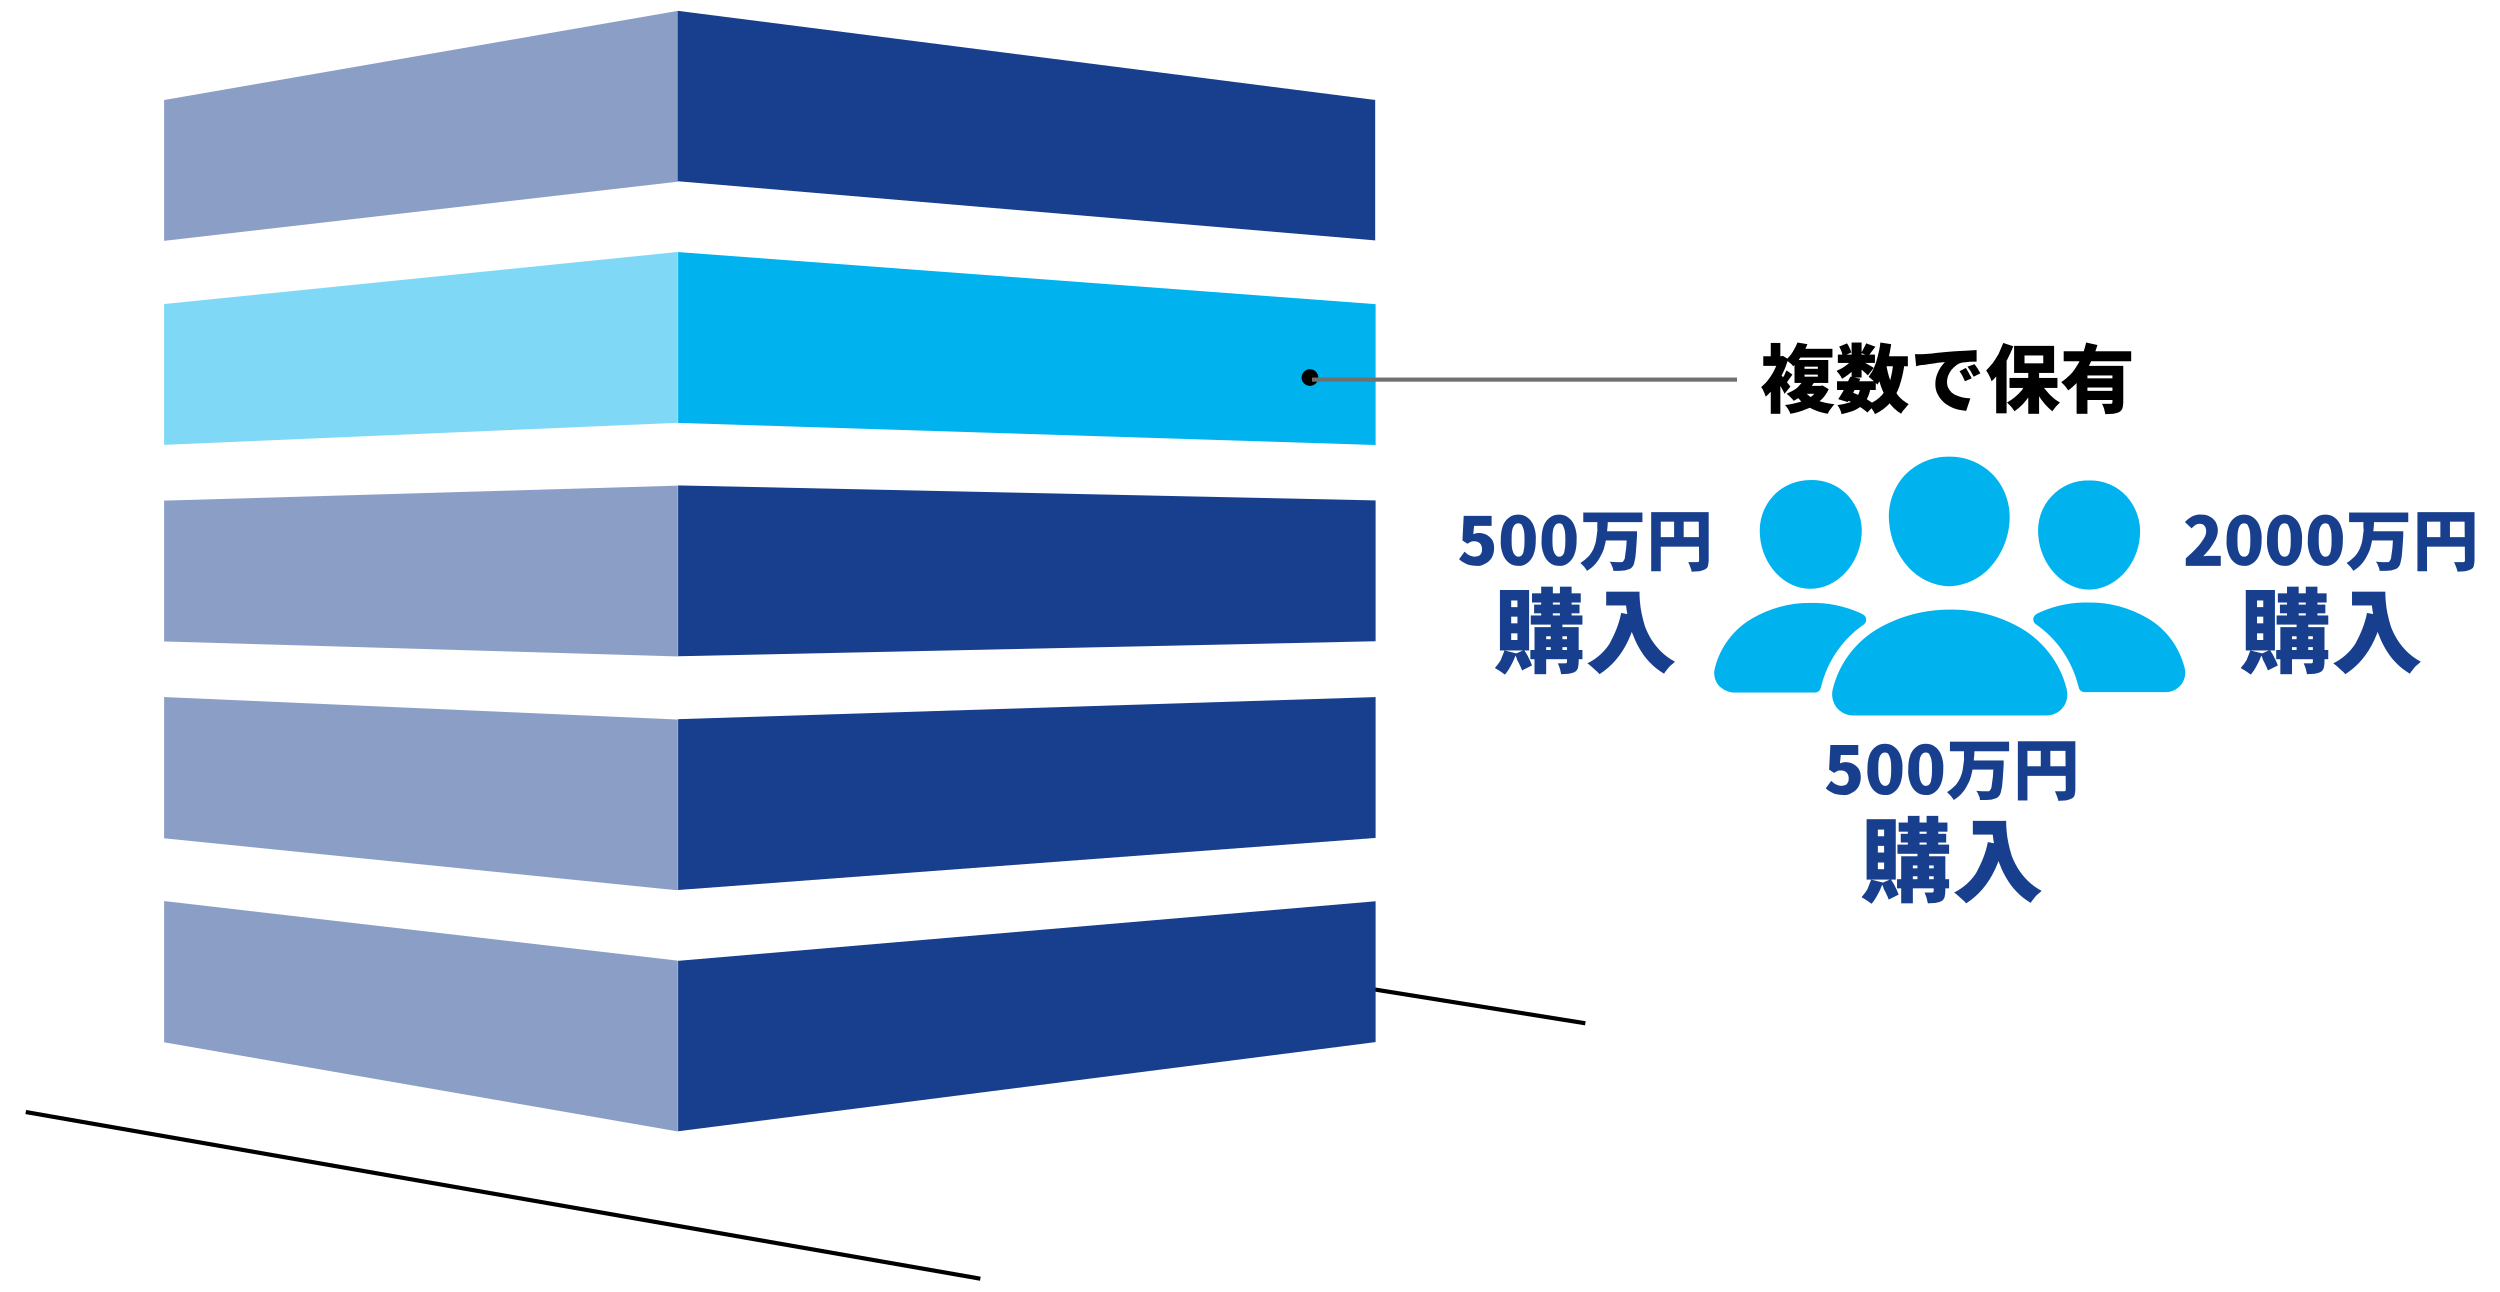
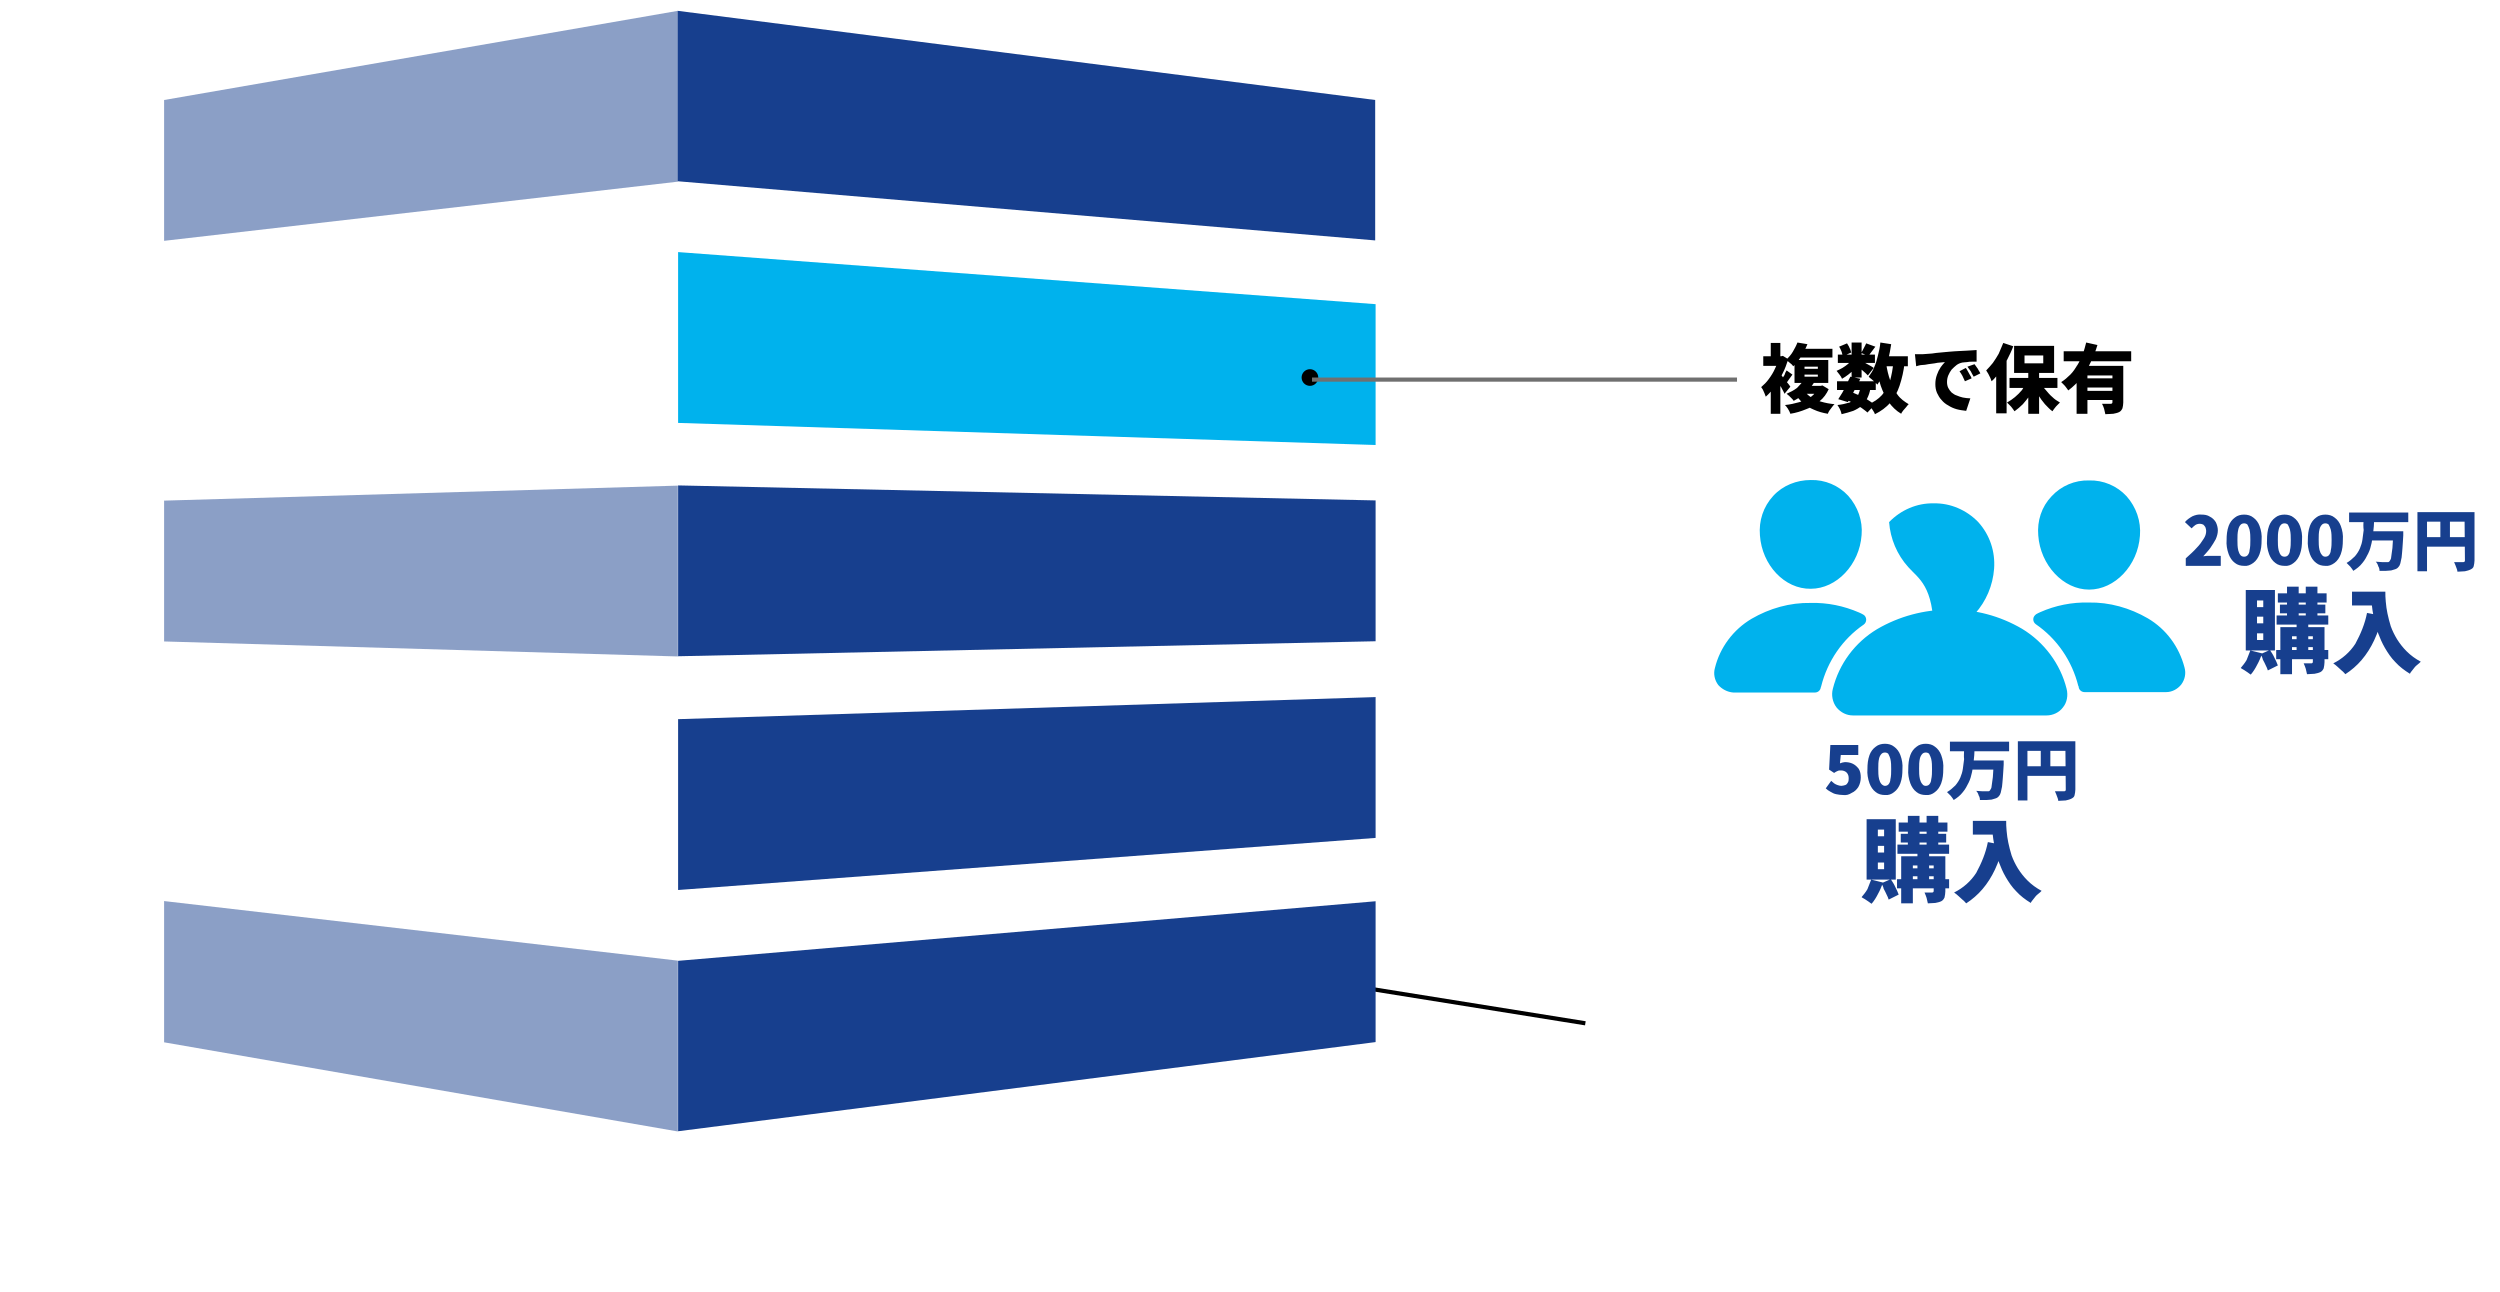
<svg xmlns="http://www.w3.org/2000/svg" xmlns:xlink="http://www.w3.org/1999/xlink" version="1.1" id="レイヤー_1" x="0px" y="0px" viewBox="0 0 600 310" style="enable-background:new 0 0 600 310;" xml:space="preserve">
  <style type="text/css">
	.st0{fill:none;stroke:#000000;stroke-miterlimit:10;}
	.st1{fill:#173F8E;}
	.st2{fill:#00B2ED;}
	.st3{opacity:0.5;}
	.st4{clip-path:url(#SVGID_00000041290314616013817070000008500662907676286378_);}
	.st5{clip-path:url(#SVGID_00000088821745970703544520000001220577849790612625_);}
	.st6{clip-path:url(#SVGID_00000020385726711021744240000011876505824018991490_);}
	.st7{clip-path:url(#SVGID_00000089568560629308914040000001124422919465048505_);}
	.st8{clip-path:url(#SVGID_00000104673983989919101620000002408634726059783046_);}
	.st9{fill:none;stroke:#707070;}
</style>
  <g id="グループ_13375" transform="translate(-4088.716 910.505)">
    <g id="グループ_13076" transform="translate(3340 -4740.814)">
-       <line id="線_561" class="st0" x1="754.9" y1="4097.2" x2="984" y2="4137.2" />
      <line id="線_562" class="st0" x1="1021.3" y1="4058.6" x2="1129.2" y2="4075.9" />
      <g id="グループ_13075" transform="translate(0.06 -29.691)">
        <path id="パス_7720" class="st1" d="M1078.8,4110.1l-167.4,21.4v-40.9l167.4-14.3V4110.1z" />
        <path id="パス_7721" class="st1" d="M1078.8,4027.3v33.8l-167.4,12.5v-41L1078.8,4027.3z" />
        <path id="パス_7722" class="st1" d="M1078.8,3980.1v33.8l-167.4,3.6v-41L1078.8,3980.1z" />
        <path id="パス_7723" class="st2" d="M1078.8,3933v33.8l-167.4-5.3v-41L1078.8,3933z" />
        <path id="パス_7724" class="st1" d="M911.3,3862.6v40.9l167.4,14.2V3884L911.3,3862.6z" />
        <g id="グループ_13056" transform="translate(100 3860)">
          <g id="グループ_13042" transform="translate(681.94 213.656)" class="st3">
            <g id="グループ_13041">
              <g>
                <defs>
                  <rect id="SVGID_1_" x="6.1" y="2.6" width="123.3" height="55.2" />
                </defs>
                <clipPath id="SVGID_00000004519088981031392440000011675390474684490394_">
                  <use xlink:href="#SVGID_1_" style="overflow:visible;" />
                </clipPath>
                <g id="グループ_13040" style="clip-path:url(#SVGID_00000004519088981031392440000011675390474684490394_);">
                  <path id="パス_7725" class="st1" d="M6.1,36.5l123.3,21.4V16.9L6.1,2.6V36.5z" />
                </g>
              </g>
            </g>
          </g>
          <g id="グループ_13045" transform="translate(681.94 164.693)" class="st3">
            <g id="グループ_13044">
              <g>
                <defs>
-                   <rect id="SVGID_00000027580045568832424630000012541063433072212123_" x="6.1" y="2.6" width="123.3" height="46.3" />
-                 </defs>
+                   </defs>
                <clipPath id="SVGID_00000078013608254212835910000003094799029654969242_">
                  <use xlink:href="#SVGID_00000027580045568832424630000012541063433072212123_" style="overflow:visible;" />
                </clipPath>
                <g id="グループ_13043" style="clip-path:url(#SVGID_00000078013608254212835910000003094799029654969242_);">
                  <path id="パス_7726" class="st1" d="M6.1,2.6L129.4,8v41L6.1,36.5V2.6z" />
                </g>
              </g>
            </g>
          </g>
          <g id="グループ_13048" transform="translate(681.94 113.95)" class="st3">
            <g id="グループ_13047">
              <g>
                <defs>
                  <rect id="SVGID_00000100365403028558635470000016329442166573205688_" x="6.1" y="2.6" width="123.3" height="41" />
                </defs>
                <clipPath id="SVGID_00000050651717392743610140000011047028748197183120_">
                  <use xlink:href="#SVGID_00000100365403028558635470000016329442166573205688_" style="overflow:visible;" />
                </clipPath>
                <g id="グループ_13046" style="clip-path:url(#SVGID_00000050651717392743610140000011047028748197183120_);">
                  <path id="パス_7727" class="st1" d="M6.1,6.2l123.3-3.6v41L6.1,40V6.2z" />
                </g>
              </g>
            </g>
          </g>
          <g id="グループ_13051" transform="translate(681.94 57.865)" class="st3">
            <g id="グループ_13050">
              <g>
                <defs>
-                   <rect id="SVGID_00000052063440736986585300000009575921122798610612_" x="6.1" y="2.6" width="123.3" height="46.3" />
-                 </defs>
+                   </defs>
                <clipPath id="SVGID_00000047779722616046983640000013885496492796804284_">
                  <use xlink:href="#SVGID_00000052063440736986585300000009575921122798610612_" style="overflow:visible;" />
                </clipPath>
                <g id="グループ_13049" style="clip-path:url(#SVGID_00000047779722616046983640000013885496492796804284_);">
                  <path id="パス_7728" class="st2" d="M6.1,15.1L129.4,2.6v41L6.1,48.9V15.1z" />
                </g>
              </g>
            </g>
          </g>
          <g id="グループ_13054" transform="translate(681.94)" class="st3">
            <g id="グループ_13053">
              <g>
                <defs>
                  <rect id="SVGID_00000152979593849405136870000005630523448635851198_" x="6.1" y="2.6" width="123.3" height="55.2" />
                </defs>
                <clipPath id="SVGID_00000016061652470039649120000016818391340424575673_">
                  <use xlink:href="#SVGID_00000152979593849405136870000005630523448635851198_" style="overflow:visible;" />
                </clipPath>
                <g id="グループ_13052" style="clip-path:url(#SVGID_00000016061652470039649120000016818391340424575673_);">
                  <path id="パス_7729" class="st1" d="M6.1,24L129.4,2.6v41L6.1,57.8V24z" />
                </g>
              </g>
            </g>
          </g>
        </g>
      </g>
    </g>
-     <path id="パス_8218" class="st1" d="M4443.1-774.7c-0.6,0-1.2-0.1-1.7-0.2c-0.5-0.1-0.9-0.3-1.4-0.6c-0.4-0.2-0.8-0.5-1.1-0.8   l1.3-1.8c0.2,0.2,0.5,0.4,0.7,0.6c0.3,0.2,0.5,0.3,0.8,0.4c0.3,0.1,0.6,0.2,0.9,0.2c0.3,0,0.7-0.1,1-0.2c0.3-0.1,0.5-0.4,0.6-0.6   c0.2-0.3,0.2-0.7,0.2-1c0-0.5-0.1-1-0.5-1.4c-0.3-0.3-0.8-0.5-1.3-0.5c-0.3,0-0.6,0-0.8,0.1c-0.3,0.1-0.6,0.3-0.9,0.5l-1.2-0.8   l0.3-5.9h6.7v2.4h-4.2l-0.2,2c0.2-0.1,0.4-0.1,0.6-0.2c0.2,0,0.4-0.1,0.6-0.1c0.6,0,1.3,0.1,1.9,0.4c0.6,0.3,1,0.7,1.4,1.2   c0.4,0.6,0.5,1.4,0.5,2.1c0,0.8-0.2,1.6-0.6,2.3c-0.4,0.6-0.9,1.1-1.6,1.4C4444.5-774.8,4443.8-774.6,4443.1-774.7z M4453.1-774.7   c-0.8,0-1.6-0.2-2.2-0.7c-0.7-0.5-1.2-1.3-1.5-2.1c-0.4-1.1-0.6-2.3-0.5-3.4c0-1.2,0.1-2.3,0.5-3.4c0.3-0.8,0.8-1.5,1.5-2   c0.6-0.5,1.4-0.7,2.2-0.7c0.8,0,1.6,0.2,2.2,0.7c0.7,0.5,1.2,1.2,1.5,2c0.4,1.1,0.6,2.2,0.5,3.4c0,1.2-0.1,2.3-0.5,3.4   c-0.3,0.8-0.8,1.6-1.5,2.1C4454.7-774.9,4453.9-774.6,4453.1-774.7z M4453.1-776.9c0.3,0,0.6-0.1,0.8-0.3c0.3-0.3,0.5-0.8,0.5-1.2   c0.2-0.8,0.2-1.7,0.2-2.5c0-0.8,0-1.7-0.2-2.5c-0.1-0.4-0.3-0.8-0.5-1.2c-0.2-0.2-0.5-0.3-0.8-0.3c-0.3,0-0.6,0.1-0.8,0.3   c-0.3,0.3-0.5,0.7-0.6,1.1c-0.2,0.8-0.2,1.6-0.2,2.5c0,0.8,0,1.7,0.2,2.5c0.1,0.4,0.3,0.9,0.6,1.2   C4452.6-777,4452.9-776.9,4453.1-776.9z M4462.9-774.7c-0.8,0-1.6-0.2-2.2-0.7c-0.7-0.5-1.2-1.3-1.5-2.1c-0.4-1.1-0.6-2.3-0.5-3.4   c0-1.2,0.1-2.3,0.5-3.4c0.3-0.8,0.8-1.5,1.5-2c0.6-0.5,1.4-0.7,2.2-0.7c0.8,0,1.6,0.2,2.2,0.7c0.7,0.5,1.2,1.2,1.5,2   c0.4,1.1,0.6,2.2,0.5,3.4c0,1.2-0.1,2.3-0.5,3.4c-0.3,0.8-0.8,1.6-1.5,2.1C4464.5-774.9,4463.7-774.6,4462.9-774.7z M4462.9-776.9   c0.3,0,0.6-0.1,0.8-0.3c0.3-0.3,0.5-0.8,0.5-1.2c0.2-0.8,0.2-1.7,0.2-2.5c0-0.8,0-1.7-0.2-2.5c-0.1-0.4-0.3-0.8-0.5-1.2   c-0.2-0.2-0.5-0.3-0.8-0.3c-0.3,0-0.6,0.1-0.8,0.3c-0.3,0.3-0.5,0.7-0.6,1.1c-0.2,0.8-0.2,1.6-0.2,2.5c0,0.8,0,1.7,0.2,2.5   c0.1,0.4,0.3,0.9,0.6,1.2C4462.3-777,4462.6-776.9,4462.9-776.9z M4468.7-787.5h14.2v2.3h-14.2V-787.5z M4473.8-783h6.2v2.2h-6.2   V-783z M4479.2-783h2.4l0,0.2c0,0.1,0,0.3,0,0.4c0,0.2,0,0.3,0,0.4c-0.1,1.2-0.1,2.2-0.2,3.1c-0.1,0.9-0.1,1.6-0.2,2.2   c-0.1,0.5-0.2,1-0.3,1.4c-0.1,0.3-0.2,0.6-0.4,0.8c-0.2,0.3-0.5,0.5-0.8,0.6c-0.3,0.1-0.7,0.2-1,0.3c-0.4,0-0.8,0.1-1.3,0.1   c-0.5,0-1,0-1.5,0c0-0.4-0.1-0.8-0.3-1.1c-0.1-0.4-0.3-0.8-0.6-1.1c0.5,0,1,0.1,1.5,0.1c0.5,0,0.9,0,1.1,0c0.1,0,0.3,0,0.4,0   c0.1,0,0.2-0.1,0.3-0.2c0.2-0.3,0.4-0.6,0.4-1c0.1-0.7,0.2-1.4,0.3-2.2c0.1-0.9,0.1-2.1,0.2-3.5V-783z M4472.1-785.6h2.5   c0,0.9-0.1,1.8-0.2,2.7c-0.1,0.9-0.2,1.8-0.4,2.7c-0.2,0.9-0.4,1.7-0.8,2.5c-0.4,0.8-0.8,1.6-1.4,2.3c-0.6,0.8-1.4,1.4-2.2,1.9   c-0.2-0.4-0.5-0.7-0.7-1c-0.3-0.3-0.6-0.6-0.9-0.9c0.7-0.4,1.4-1,2-1.6c0.5-0.6,0.9-1.2,1.2-1.9c0.3-0.7,0.5-1.4,0.6-2.1   c0.1-0.8,0.2-1.5,0.3-2.3C4472-784,4472.1-784.8,4472.1-785.6z M4484.9-787.6h12.6v2.3h-10.2v11.9h-2.3V-787.6z M4496.4-787.6h2.4   v11.6c0,0.5-0.1,0.9-0.2,1.4c-0.1,0.4-0.4,0.6-0.8,0.8c-0.4,0.2-0.9,0.3-1.3,0.4c-0.5,0-1.1,0.1-1.8,0.1c0-0.3-0.1-0.5-0.2-0.8   c-0.1-0.3-0.2-0.6-0.3-0.8c-0.1-0.2-0.2-0.5-0.3-0.7c0.3,0,0.6,0,0.9,0c0.3,0,0.6,0,0.8,0h0.5c0.1,0,0.2,0,0.3-0.1   c0.1-0.1,0.1-0.2,0.1-0.3L4496.4-787.6z M4486.2-781.6h11.3v2.3h-11.3V-781.6z M4490.5-786.3h2.3v5.8h-2.3V-786.3z M4456.4-768.1   h11.7v2.2h-11.7V-768.1z M4456.1-762.8h12.4v2.2h-12.4V-762.8z M4456-754.5h12.5v2.2H4456V-754.5z M4456.9-765.4h10.9v2.1h-10.9   V-765.4z M4458.6-769.7h2.8v7.9h-2.8V-769.7z M4463.1-769.7h2.8v7.9h-2.8V-769.7z M4460.9-761.7h2.8v7.8h-2.8V-761.7z M4464.7-760   h2.9v8.4c0,0.5-0.1,1-0.2,1.5c-0.2,0.4-0.4,0.7-0.8,0.9c-0.4,0.2-0.9,0.3-1.4,0.4c-0.5,0-1.1,0.1-1.8,0.1c-0.1-0.4-0.2-0.9-0.3-1.3   c-0.1-0.4-0.3-0.8-0.5-1.3c0.3,0,0.7,0,1.1,0s0.6,0,0.7,0c0.1,0,0.2,0,0.3-0.1c0.1-0.1,0.1-0.2,0.1-0.3V-760z M4457-760h8.9v2.2   h-6.1v9.1h-2.8V-760z M4458.4-757.1h7.5v1.9h-7.5V-757.1z M4449.8-754.4l2.8,0.7c-0.3,1-0.7,1.9-1.2,2.8c-0.4,0.8-0.9,1.6-1.5,2.3   c-0.2-0.1-0.4-0.3-0.7-0.5c-0.3-0.2-0.6-0.4-0.9-0.6c-0.3-0.2-0.6-0.3-0.8-0.5c0.5-0.6,1-1.2,1.4-1.9   C4449.2-752.9,4449.5-753.6,4449.8-754.4z M4452.2-753.5l2.3-1c0.4,0.6,0.8,1.2,1.1,1.9c0.3,0.6,0.6,1.2,0.8,1.8l-2.4,1.2   c-0.1-0.4-0.3-0.8-0.5-1.2c-0.2-0.4-0.4-0.9-0.7-1.4C4452.7-752.7,4452.5-753.1,4452.2-753.5L4452.2-753.5z M4451.4-762.5v1.6h1.5   v-1.6H4451.4z M4451.4-758.5v1.6h1.5v-1.6H4451.4z M4451.4-766.4v1.6h1.5v-1.6H4451.4z M4448.7-768.9h7v14.5h-7L4448.7-768.9z    M4474.2-768.5h6.2v3.3h-6.2V-768.5z M4478.9-768.5h3.3c0,0.7,0,1.5,0.1,2.4c0.1,1,0.2,1.9,0.4,2.8c0.2,1,0.5,2.1,0.8,3.1   c0.4,1.1,0.9,2.1,1.5,3.1c0.7,1.1,1.4,2,2.3,2.9c1,1,2.1,1.8,3.4,2.5c-0.2,0.2-0.5,0.5-0.9,0.8s-0.7,0.7-1,1.1   c-0.3,0.4-0.6,0.7-0.7,1c-1.3-0.8-2.5-1.7-3.5-2.8c-1-1-1.8-2.2-2.5-3.4c-0.7-1.2-1.2-2.4-1.7-3.7c-0.4-1.2-0.7-2.4-1-3.7   c-0.2-1.1-0.4-2.2-0.5-3.4C4478.9-766.8,4478.9-767.7,4478.9-768.5z M4477.8-763.4l3.7,0.7c-0.5,2-1.1,4-2,5.9   c-0.8,1.7-1.8,3.3-3,4.7c-1.1,1.3-2.5,2.5-3.9,3.4c-0.3-0.3-0.5-0.6-0.8-0.8c-0.4-0.3-0.7-0.7-1.1-1c-0.3-0.3-0.6-0.5-1-0.8   c2.2-1.1,4-2.7,5.3-4.7C4476.3-758.4,4477.3-760.8,4477.8-763.4z" />
    <path id="パス_8220" class="st1" d="M4613.3-774.9v-1.6c1-0.9,1.9-1.7,2.6-2.5c0.7-0.7,1.2-1.4,1.7-2.2c0.4-0.6,0.6-1.2,0.6-1.9   c0-0.3-0.1-0.6-0.2-0.9c-0.1-0.2-0.3-0.4-0.5-0.6c-0.3-0.1-0.5-0.2-0.8-0.2c-0.4,0-0.8,0.1-1.1,0.3c-0.3,0.2-0.6,0.5-0.9,0.8   l-1.6-1.5c0.5-0.6,1.1-1,1.8-1.4c0.7-0.3,1.4-0.5,2.2-0.4c0.7,0,1.4,0.1,2,0.5c0.6,0.3,1,0.7,1.4,1.3c0.3,0.6,0.5,1.3,0.5,2   c0,0.7-0.2,1.4-0.5,2.1c-0.4,0.7-0.8,1.4-1.3,2.1c-0.5,0.7-1.1,1.3-1.7,2c0.3,0,0.6-0.1,1-0.1c0.4,0,0.7,0,1,0h2.2v2.4H4613.3z    M4627.3-774.7c-0.8,0-1.6-0.2-2.2-0.7c-0.7-0.5-1.2-1.3-1.5-2.1c-0.4-1.1-0.6-2.3-0.5-3.4c0-1.2,0.1-2.3,0.5-3.4   c0.3-0.8,0.8-1.5,1.5-2c0.6-0.5,1.4-0.7,2.2-0.7c0.8,0,1.6,0.2,2.2,0.7c0.7,0.5,1.2,1.2,1.5,2c0.4,1.1,0.6,2.2,0.5,3.4   c0,1.2-0.1,2.3-0.5,3.4c-0.3,0.8-0.8,1.6-1.5,2.1C4628.8-774.9,4628.1-774.6,4627.3-774.7z M4627.3-776.9c0.3,0,0.6-0.1,0.8-0.3   c0.3-0.3,0.5-0.8,0.5-1.2c0.2-0.8,0.2-1.7,0.2-2.5c0-0.8,0-1.7-0.2-2.5c-0.1-0.4-0.3-0.8-0.5-1.2c-0.2-0.2-0.5-0.3-0.8-0.3   c-0.3,0-0.6,0.1-0.8,0.3c-0.3,0.3-0.5,0.7-0.6,1.2c-0.2,0.8-0.2,1.6-0.2,2.5c0,0.8,0,1.7,0.2,2.5c0.1,0.4,0.3,0.9,0.6,1.2   C4626.7-777,4627-776.9,4627.3-776.9z M4637-774.7c-0.8,0-1.6-0.2-2.2-0.7c-0.7-0.5-1.2-1.3-1.5-2.1c-0.4-1.1-0.6-2.3-0.5-3.4   c0-1.2,0.1-2.3,0.5-3.4c0.3-0.8,0.8-1.5,1.5-2c0.6-0.5,1.4-0.7,2.2-0.7c0.8,0,1.6,0.2,2.2,0.7c0.7,0.5,1.2,1.2,1.5,2   c0.4,1.1,0.6,2.2,0.5,3.4c0,1.2-0.1,2.3-0.5,3.4c-0.3,0.8-0.8,1.6-1.5,2.1C4638.6-774.9,4637.8-774.6,4637-774.7z M4637-776.9   c0.3,0,0.6-0.1,0.8-0.3c0.3-0.3,0.5-0.8,0.5-1.2c0.2-0.8,0.2-1.7,0.2-2.5c0-0.8,0-1.7-0.2-2.5c-0.1-0.4-0.3-0.8-0.5-1.2   c-0.2-0.2-0.5-0.3-0.8-0.3c-0.3,0-0.6,0.1-0.8,0.3c-0.3,0.3-0.5,0.7-0.6,1.2c-0.2,0.8-0.2,1.6-0.2,2.5c0,0.8,0,1.7,0.2,2.5   c0.1,0.4,0.3,0.9,0.6,1.2C4636.4-777,4636.7-776.9,4637-776.9z M4646.8-774.7c-0.8,0-1.6-0.2-2.2-0.7c-0.7-0.5-1.2-1.3-1.5-2.1   c-0.4-1.1-0.6-2.3-0.5-3.4c0-1.2,0.1-2.3,0.5-3.4c0.3-0.8,0.8-1.5,1.5-2c0.6-0.5,1.4-0.7,2.2-0.7c0.8,0,1.6,0.2,2.2,0.7   c0.7,0.5,1.2,1.2,1.5,2c0.4,1.1,0.6,2.2,0.5,3.4c0,1.2-0.1,2.3-0.5,3.4c-0.3,0.8-0.8,1.6-1.5,2.1   C4648.3-774.9,4647.6-774.6,4646.8-774.7z M4646.8-776.9c0.3,0,0.6-0.1,0.8-0.3c0.3-0.3,0.5-0.8,0.5-1.2c0.2-0.8,0.2-1.7,0.2-2.5   c0-0.8,0-1.7-0.2-2.5c-0.1-0.4-0.3-0.8-0.5-1.2c-0.2-0.2-0.5-0.3-0.8-0.3c-0.3,0-0.6,0.1-0.8,0.3c-0.3,0.3-0.5,0.7-0.6,1.1   c-0.2,0.8-0.2,1.6-0.2,2.5c0,0.8,0,1.7,0.2,2.5c0.1,0.4,0.3,0.9,0.6,1.2C4646.2-777,4646.5-776.9,4646.8-776.9z M4652.5-787.5h14.2   v2.3h-14.2V-787.5z M4657.7-783h6.2v2.2h-6.2V-783z M4663.1-783h2.4l0,0.2c0,0.1,0,0.3,0,0.4c0,0.2,0,0.3,0,0.4   c-0.1,1.2-0.1,2.2-0.2,3.1c-0.1,0.9-0.1,1.6-0.2,2.2c-0.1,0.5-0.2,1-0.3,1.4c-0.1,0.3-0.2,0.6-0.4,0.8c-0.2,0.3-0.5,0.5-0.8,0.6   c-0.3,0.1-0.7,0.2-1,0.3c-0.4,0-0.8,0.1-1.3,0.1c-0.5,0-1,0-1.5,0c0-0.4-0.1-0.8-0.3-1.1c-0.1-0.4-0.3-0.8-0.6-1.1   c0.5,0,1,0.1,1.5,0.1c0.5,0,0.9,0,1.1,0c0.1,0,0.3,0,0.4,0c0.1,0,0.2-0.1,0.3-0.2c0.2-0.3,0.4-0.6,0.4-1c0.1-0.7,0.2-1.4,0.3-2.2   c0.1-0.9,0.1-2.1,0.2-3.5L4663.1-783z M4656-785.6h2.5c0,0.9-0.1,1.8-0.2,2.7c-0.1,0.9-0.2,1.8-0.4,2.7c-0.2,0.9-0.4,1.7-0.8,2.5   c-0.4,0.8-0.8,1.6-1.4,2.3c-0.6,0.8-1.4,1.4-2.2,1.9c-0.2-0.4-0.5-0.7-0.7-1c-0.3-0.3-0.6-0.6-0.9-0.9c0.7-0.4,1.4-1,2-1.6   c0.5-0.6,0.9-1.2,1.2-1.9c0.3-0.7,0.5-1.4,0.6-2.1c0.1-0.8,0.2-1.5,0.3-2.3C4655.9-784,4655.9-784.8,4656-785.6z M4668.8-787.6   h12.6v2.3h-10.2v11.9h-2.3V-787.6z M4680.2-787.6h2.4v11.6c0,0.5-0.1,0.9-0.2,1.4c-0.1,0.4-0.4,0.6-0.8,0.8   c-0.4,0.2-0.9,0.3-1.3,0.4c-0.5,0-1.1,0.1-1.8,0.1c0-0.3-0.1-0.5-0.2-0.8c-0.1-0.3-0.2-0.6-0.3-0.8c-0.1-0.2-0.2-0.5-0.3-0.7   c0.3,0,0.6,0,0.9,0c0.3,0,0.6,0,0.8,0h0.5c0.1,0,0.2,0,0.3-0.1c0.1-0.1,0.1-0.2,0.1-0.3L4680.2-787.6z M4670.1-781.6h11.3v2.3   h-11.3V-781.6z M4674.4-786.3h2.3v5.8h-2.3V-786.3z M4635.4-768.1h11.7v2.2h-11.7V-768.1z M4635.1-762.8h12.4v2.2h-12.4V-762.8z    M4635-754.5h12.5v2.2H4635V-754.5z M4635.9-765.4h10.9v2.1h-10.9V-765.4z M4637.6-769.7h2.8v7.9h-2.8V-769.7z M4642.1-769.7h2.8   v7.9h-2.8V-769.7z M4639.9-761.7h2.8v7.8h-2.8V-761.7z M4643.7-760h2.9v8.4c0,0.5-0.1,1-0.2,1.5c-0.2,0.4-0.4,0.7-0.8,0.9   c-0.4,0.2-0.9,0.3-1.4,0.4c-0.5,0-1.1,0.1-1.8,0.1c-0.1-0.4-0.2-0.9-0.3-1.3c-0.1-0.4-0.3-0.8-0.5-1.3c0.3,0,0.7,0,1.1,0   s0.6,0,0.7,0c0.1,0,0.2,0,0.3-0.1c0.1-0.1,0.1-0.2,0.1-0.3V-760z M4636-760h8.9v2.2h-6.1v9.1h-2.8V-760z M4637.4-757.1h7.5v1.9   h-7.5V-757.1z M4628.8-754.4l2.8,0.7c-0.3,1-0.7,1.9-1.2,2.8c-0.4,0.8-0.9,1.6-1.5,2.3c-0.2-0.1-0.4-0.3-0.7-0.5   c-0.3-0.2-0.6-0.4-0.9-0.6c-0.3-0.2-0.6-0.3-0.8-0.5c0.5-0.6,1-1.2,1.4-1.9C4628.2-752.9,4628.5-753.6,4628.8-754.4z M4631.2-753.5   l2.3-1c0.4,0.6,0.8,1.2,1.1,1.9c0.3,0.6,0.6,1.2,0.8,1.8l-2.4,1.2c-0.1-0.4-0.3-0.8-0.5-1.2c-0.2-0.4-0.4-0.9-0.7-1.4   C4631.7-752.7,4631.5-753.1,4631.2-753.5L4631.2-753.5z M4630.4-762.5v1.6h1.5v-1.6H4630.4z M4630.4-758.5v1.6h1.5v-1.6H4630.4z    M4630.4-766.4v1.6h1.5v-1.6H4630.4z M4627.7-768.9h7v14.5h-7L4627.7-768.9z M4653.2-768.5h6.2v3.3h-6.2V-768.5z M4657.9-768.5h3.3   c0,0.7,0,1.5,0.1,2.4c0.1,1,0.2,1.9,0.4,2.8c0.2,1,0.5,2.1,0.8,3.1c0.4,1.1,0.9,2.1,1.5,3.1c0.7,1.1,1.4,2,2.3,2.9   c1,1,2.1,1.8,3.4,2.5c-0.2,0.2-0.5,0.5-0.9,0.8s-0.7,0.7-1,1.1c-0.3,0.4-0.6,0.7-0.7,1c-1.3-0.8-2.5-1.7-3.5-2.8   c-1-1-1.8-2.2-2.5-3.4c-0.7-1.2-1.2-2.4-1.7-3.7c-0.4-1.2-0.7-2.4-1-3.7c-0.2-1.1-0.4-2.2-0.5-3.4   C4657.9-766.8,4657.9-767.7,4657.9-768.5z M4656.8-763.4l3.7,0.7c-0.5,2-1.1,4-2,5.9c-0.8,1.7-1.8,3.3-3,4.7   c-1.1,1.3-2.5,2.5-3.9,3.4c-0.3-0.3-0.5-0.6-0.8-0.8c-0.4-0.3-0.7-0.7-1.1-1c-0.3-0.3-0.6-0.5-1-0.8c2.2-1.1,4-2.7,5.3-4.7   C4655.3-758.4,4656.3-760.8,4656.8-763.4z" />
    <path id="パス_8217" class="st1" d="M4531.1-719.7c-0.6,0-1.2-0.1-1.7-0.2c-0.5-0.1-0.9-0.3-1.4-0.6c-0.4-0.2-0.8-0.5-1.1-0.8   l1.3-1.8c0.2,0.2,0.5,0.4,0.7,0.6c0.3,0.2,0.5,0.3,0.8,0.4c0.3,0.1,0.6,0.2,0.9,0.2c0.3,0,0.7-0.1,1-0.2c0.3-0.1,0.5-0.4,0.6-0.6   c0.2-0.3,0.2-0.7,0.2-1c0-0.5-0.1-1-0.5-1.4c-0.3-0.3-0.8-0.5-1.3-0.5c-0.3,0-0.6,0-0.8,0.1c-0.3,0.1-0.6,0.3-0.9,0.5l-1.2-0.8   l0.3-5.9h6.7v2.4h-4.2l-0.2,2c0.2-0.1,0.4-0.1,0.6-0.2c0.2,0,0.4-0.1,0.6-0.1c0.6,0,1.3,0.1,1.9,0.4c0.6,0.3,1,0.7,1.4,1.2   c0.4,0.6,0.5,1.4,0.5,2.1c0,0.8-0.2,1.6-0.6,2.3c-0.4,0.6-0.9,1.1-1.6,1.4C4532.5-719.8,4531.8-719.6,4531.1-719.7z M4541.1-719.7   c-0.8,0-1.6-0.2-2.2-0.7c-0.7-0.5-1.2-1.3-1.5-2.1c-0.4-1.1-0.6-2.3-0.5-3.4c0-1.2,0.1-2.3,0.5-3.4c0.3-0.8,0.8-1.5,1.5-2   c0.6-0.5,1.4-0.7,2.2-0.7c0.8,0,1.6,0.2,2.2,0.7c0.7,0.5,1.2,1.2,1.5,2c0.4,1.1,0.6,2.2,0.5,3.4c0,1.2-0.1,2.3-0.5,3.4   c-0.3,0.8-0.8,1.6-1.5,2.1C4542.7-719.9,4541.9-719.6,4541.1-719.7z M4541.1-721.9c0.3,0,0.6-0.1,0.8-0.3c0.3-0.3,0.5-0.8,0.5-1.2   c0.2-0.8,0.2-1.7,0.2-2.5c0-0.8,0-1.7-0.2-2.5c-0.1-0.4-0.3-0.8-0.5-1.2c-0.2-0.2-0.5-0.3-0.8-0.3c-0.3,0-0.6,0.1-0.8,0.3   c-0.3,0.3-0.5,0.7-0.6,1.1c-0.2,0.8-0.2,1.6-0.2,2.5c0,0.8,0,1.7,0.2,2.5c0.1,0.4,0.3,0.9,0.6,1.2   C4540.6-722,4540.9-721.9,4541.1-721.9z M4550.9-719.7c-0.8,0-1.6-0.2-2.2-0.7c-0.7-0.5-1.2-1.3-1.5-2.1c-0.4-1.1-0.6-2.3-0.5-3.4   c0-1.2,0.1-2.3,0.5-3.4c0.3-0.8,0.8-1.5,1.5-2c0.6-0.5,1.4-0.7,2.2-0.7c0.8,0,1.6,0.2,2.2,0.7c0.7,0.5,1.2,1.2,1.5,2   c0.4,1.1,0.6,2.2,0.5,3.4c0,1.2-0.1,2.3-0.5,3.4c-0.3,0.8-0.8,1.6-1.5,2.1C4552.5-719.9,4551.7-719.6,4550.9-719.7z M4550.9-721.9   c0.3,0,0.6-0.1,0.8-0.3c0.3-0.3,0.5-0.8,0.5-1.2c0.2-0.8,0.2-1.7,0.2-2.5c0-0.8,0-1.7-0.2-2.5c-0.1-0.4-0.3-0.8-0.5-1.2   c-0.2-0.2-0.5-0.3-0.8-0.3c-0.3,0-0.6,0.1-0.8,0.3c-0.3,0.3-0.5,0.7-0.6,1.1c-0.2,0.8-0.2,1.6-0.2,2.5c0,0.8,0,1.7,0.2,2.5   c0.1,0.4,0.3,0.9,0.6,1.2C4550.3-722,4550.6-721.9,4550.9-721.9z M4556.7-732.5h14.2v2.3h-14.2V-732.5z M4561.8-728h6.2v2.2h-6.2   V-728z M4567.2-728h2.4l0,0.2c0,0.1,0,0.3,0,0.4c0,0.2,0,0.3,0,0.4c-0.1,1.2-0.1,2.2-0.2,3.1c-0.1,0.9-0.1,1.6-0.2,2.2   c-0.1,0.5-0.2,1-0.3,1.4c-0.1,0.3-0.2,0.6-0.4,0.8c-0.2,0.3-0.5,0.5-0.8,0.6c-0.3,0.1-0.7,0.2-1,0.3c-0.4,0-0.8,0.1-1.3,0.1   c-0.5,0-1,0-1.5,0c0-0.4-0.1-0.8-0.3-1.1c-0.1-0.4-0.3-0.8-0.6-1.1c0.5,0,1,0.1,1.5,0.1c0.5,0,0.9,0,1.1,0c0.1,0,0.3,0,0.4,0   c0.1,0,0.2-0.1,0.3-0.2c0.2-0.3,0.4-0.6,0.4-1c0.1-0.7,0.2-1.4,0.3-2.2c0.1-0.9,0.1-2.1,0.2-3.5V-728z M4560.1-730.6h2.5   c0,0.9-0.1,1.8-0.2,2.7c-0.1,0.9-0.2,1.8-0.4,2.7c-0.2,0.9-0.4,1.7-0.8,2.5c-0.4,0.8-0.8,1.6-1.4,2.3c-0.6,0.8-1.4,1.4-2.2,1.9   c-0.2-0.4-0.5-0.7-0.7-1c-0.3-0.3-0.6-0.6-0.9-0.9c0.7-0.4,1.4-1,2-1.6c0.5-0.6,0.9-1.2,1.2-1.9c0.3-0.7,0.5-1.4,0.6-2.1   c0.1-0.8,0.2-1.5,0.3-2.3C4560-729,4560.1-729.8,4560.1-730.6z M4572.9-732.6h12.6v2.3h-10.2v11.9h-2.3V-732.6z M4584.4-732.6h2.4   v11.6c0,0.5-0.1,0.9-0.2,1.4c-0.1,0.4-0.4,0.6-0.8,0.8c-0.4,0.2-0.9,0.3-1.3,0.4c-0.5,0-1.1,0.1-1.8,0.1c0-0.3-0.1-0.5-0.2-0.8   c-0.1-0.3-0.2-0.6-0.3-0.8c-0.1-0.2-0.2-0.5-0.3-0.7c0.3,0,0.6,0,0.9,0c0.3,0,0.6,0,0.8,0h0.5c0.1,0,0.2,0,0.3-0.1   c0.1-0.1,0.1-0.2,0.1-0.3L4584.4-732.6z M4574.2-726.6h11.3v2.3h-11.3V-726.6z M4578.5-731.3h2.3v5.8h-2.3V-731.3z M4544.4-713.1   h11.7v2.2h-11.7V-713.1z M4544.1-707.8h12.4v2.2h-12.4V-707.8z M4544-699.5h12.5v2.2H4544V-699.5z M4544.9-710.4h10.9v2.1h-10.9   V-710.4z M4546.6-714.7h2.8v7.9h-2.8V-714.7z M4551.1-714.7h2.8v7.9h-2.8V-714.7z M4548.9-706.7h2.8v7.8h-2.8V-706.7z M4552.7-705   h2.9v8.4c0,0.5-0.1,1-0.2,1.5c-0.2,0.4-0.4,0.7-0.8,0.9c-0.4,0.2-0.9,0.3-1.4,0.4c-0.5,0-1.1,0.1-1.8,0.1c-0.1-0.4-0.2-0.9-0.3-1.3   c-0.1-0.4-0.3-0.8-0.5-1.3c0.3,0,0.7,0,1.1,0s0.6,0,0.7,0c0.1,0,0.2,0,0.3-0.1c0.1-0.1,0.1-0.2,0.1-0.3V-705z M4545-705h8.9v2.2   h-6.1v9.1h-2.8V-705z M4546.4-702.1h7.5v1.9h-7.5V-702.1z M4537.8-699.4l2.8,0.7c-0.3,1-0.7,1.9-1.2,2.8c-0.4,0.8-0.9,1.6-1.5,2.3   c-0.2-0.1-0.4-0.3-0.7-0.5c-0.3-0.2-0.6-0.4-0.9-0.6c-0.3-0.2-0.6-0.3-0.8-0.5c0.5-0.6,1-1.2,1.4-1.9   C4537.2-697.9,4537.5-698.6,4537.8-699.4z M4540.2-698.5l2.3-1c0.4,0.6,0.8,1.2,1.1,1.9c0.3,0.6,0.6,1.2,0.8,1.8l-2.4,1.2   c-0.1-0.4-0.3-0.8-0.5-1.2c-0.2-0.4-0.4-0.9-0.7-1.4C4540.7-697.7,4540.5-698.1,4540.2-698.5L4540.2-698.5z M4539.4-707.5v1.6h1.5   v-1.6H4539.4z M4539.4-703.5v1.6h1.5v-1.6H4539.4z M4539.4-711.4v1.6h1.5v-1.6H4539.4z M4536.7-713.9h7v14.5h-7L4536.7-713.9z    M4562.2-713.5h6.2v3.3h-6.2V-713.5z M4566.9-713.5h3.3c0,0.7,0,1.5,0.1,2.4c0.1,1,0.2,1.9,0.4,2.8c0.2,1,0.5,2.1,0.8,3.1   c0.4,1.1,0.9,2.1,1.5,3.1c0.7,1.1,1.4,2,2.3,2.9c1,1,2.1,1.8,3.4,2.5c-0.2,0.2-0.5,0.5-0.9,0.8s-0.7,0.7-1,1.1   c-0.3,0.4-0.6,0.7-0.7,1c-1.3-0.8-2.5-1.7-3.5-2.8c-1-1-1.8-2.2-2.5-3.4c-0.7-1.2-1.2-2.4-1.7-3.7c-0.4-1.2-0.7-2.4-1-3.7   c-0.2-1.1-0.4-2.2-0.5-3.4C4566.9-711.8,4566.9-712.7,4566.9-713.5z M4565.8-708.4l3.7,0.7c-0.5,2-1.1,4-2,5.9   c-0.8,1.7-1.8,3.3-3,4.7c-1.1,1.3-2.5,2.5-3.9,3.4c-0.3-0.3-0.5-0.6-0.8-0.8c-0.4-0.3-0.7-0.7-1.1-1c-0.3-0.3-0.6-0.5-1-0.8   c2.2-1.1,4-2.7,5.3-4.7C4564.3-703.4,4565.3-705.8,4565.8-708.4z" />
    <path id="パス_8219" d="M4521.5-817.9h4.6v1.9h-5.9L4521.5-817.9z M4525.2-817.9h0.5l0.4-0.1l1.5,0.9c-0.5,1.1-1.2,2.1-2.2,2.9   c-0.9,0.8-2,1.5-3.2,1.9c-1.2,0.5-2.5,0.9-3.8,1.1c-0.1-0.3-0.2-0.5-0.3-0.7c-0.2-0.3-0.3-0.6-0.5-0.8c-0.1-0.2-0.3-0.4-0.5-0.6   c1.2-0.1,2.4-0.4,3.5-0.7c1-0.3,1.9-0.8,2.8-1.3c0.7-0.5,1.3-1.3,1.7-2.1L4525.2-817.9z M4521.6-816.8c0.5,0.6,1.1,1.2,1.7,1.6   c0.8,0.5,1.6,0.9,2.5,1.1c1,0.3,2.1,0.5,3.2,0.6c-0.2,0.2-0.4,0.4-0.6,0.7c-0.2,0.3-0.4,0.5-0.6,0.8c-0.2,0.3-0.3,0.5-0.4,0.8   c-1.2-0.2-2.3-0.5-3.4-1c-1-0.4-1.8-1-2.6-1.6c-0.8-0.7-1.4-1.5-2-2.4L4521.6-816.8z M4521.8-820.6v0.5h3.2v-0.5H4521.8z    M4521.8-822.5v0.5h3.2v-0.5H4521.8z M4519.4-824.1h8.1v5.5h-8.1V-824.1z M4520.1-826.8h8.4v2.1h-8.4L4520.1-826.8z M4520.1-828.3   l2.4,0.4c-0.4,1-0.9,1.9-1.4,2.8c-0.6,0.9-1.2,1.8-2,2.5c-0.2-0.3-0.5-0.6-0.8-0.8c-0.3-0.3-0.6-0.5-1-0.7c0.7-0.6,1.3-1.3,1.7-2   C4519.4-826.8,4519.8-827.5,4520.1-828.3L4520.1-828.3z M4521.6-819.2l2.5,0.5c-0.6,0.9-1.2,1.7-2,2.4c-0.9,0.8-1.8,1.4-2.9,2   c-0.1-0.2-0.3-0.4-0.5-0.6c-0.2-0.2-0.4-0.4-0.6-0.6c-0.2-0.2-0.4-0.3-0.6-0.5c0.9-0.4,1.7-0.8,2.5-1.4   C4520.6-818,4521.1-818.6,4521.6-819.2L4521.6-819.2z M4513.7-818.4l2.3-2.8v10h-2.3V-818.4z M4511.9-825h4.7v2.3h-4.7V-825z    M4513.7-828.2h2.3v4.4h-2.3V-828.2z M4515.7-821.1c0.2,0.2,0.4,0.4,0.6,0.7c0.2,0.3,0.5,0.7,0.8,1c0.3,0.4,0.5,0.7,0.8,1   c0.2,0.3,0.4,0.5,0.5,0.7l-1.4,1.7c-0.1-0.3-0.3-0.6-0.5-1s-0.4-0.8-0.7-1.1c-0.2-0.4-0.5-0.8-0.7-1.1c-0.2-0.3-0.4-0.6-0.6-0.9   L4515.7-821.1z M4515.7-825h0.5l0.4-0.1l1.3,0.8c-0.4,1.2-0.8,2.4-1.4,3.5c-0.5,1.1-1.2,2.1-1.9,3.1c-0.6,0.9-1.3,1.7-2.1,2.4   c-0.1-0.3-0.2-0.5-0.3-0.8c-0.1-0.3-0.3-0.6-0.4-0.9c-0.1-0.2-0.3-0.4-0.4-0.6c0.7-0.6,1.3-1.2,1.8-1.9c0.6-0.8,1.1-1.6,1.5-2.5   c0.4-0.8,0.8-1.7,1-2.6V-825z M4517.5-821.6l1.4,1c-0.3,0.4-0.6,0.8-0.8,1.1s-0.5,0.7-0.7,1l-1.1-0.9c0.2-0.3,0.4-0.7,0.7-1.1   C4517.1-820.9,4517.3-821.3,4517.5-821.6L4517.5-821.6z M4529.6-819h9.3v2.1h-9.3V-819z M4529.8-825.4h8.9v2h-8.9L4529.8-825.4z    M4532.8-820.1l2.4,0.5c-0.3,0.6-0.6,1.3-1,2s-0.7,1.3-1,1.9c-0.3,0.6-0.7,1.2-1,1.7l-2.3-0.7c0.3-0.5,0.6-1,1-1.6   c0.3-0.6,0.7-1.3,1-1.9C4532.2-818.9,4532.5-819.6,4532.8-820.1L4532.8-820.1z M4535.2-817.5l2.4,0.2c-0.1,0.9-0.4,1.7-0.8,2.5   c-0.3,0.7-0.8,1.3-1.3,1.7c-0.6,0.5-1.3,0.9-2,1.2c-0.9,0.3-1.9,0.6-2.8,0.8c-0.1-0.4-0.2-0.8-0.4-1.2c-0.2-0.4-0.4-0.7-0.6-1   c1-0.1,1.9-0.3,2.9-0.6c0.7-0.3,1.3-0.7,1.8-1.3C4534.8-815.9,4535.1-816.7,4535.2-817.5L4535.2-817.5z M4536.6-828.1l2.2,0.8   c-0.3,0.4-0.6,0.8-0.9,1.2c-0.3,0.4-0.5,0.7-0.8,1l-1.7-0.7c0.2-0.3,0.4-0.7,0.6-1.1C4536.3-827.4,4536.4-827.7,4536.6-828.1   L4536.6-828.1z M4533.1-828.3h2.4v8.4h-2.4L4533.1-828.3z M4530.1-827.3l1.9-0.8c0.2,0.4,0.5,0.7,0.6,1.1c0.2,0.3,0.3,0.7,0.4,1.1   l-2,0.9c-0.1-0.4-0.2-0.8-0.3-1.1C4530.5-826.5,4530.4-826.9,4530.1-827.3z M4533.2-824.3l1.7,1c-0.3,0.5-0.7,1-1.1,1.4   c-0.5,0.5-1,0.9-1.5,1.3c-0.5,0.4-1,0.7-1.5,1c-0.1-0.3-0.3-0.6-0.6-1c-0.2-0.3-0.5-0.6-0.7-0.9c0.5-0.2,1-0.5,1.4-0.7   c0.5-0.3,0.9-0.6,1.4-1C4532.5-823.5,4532.9-823.9,4533.2-824.3z M4535.3-823.9c0.2,0.1,0.4,0.2,0.7,0.3l0.9,0.5   c0.3,0.2,0.6,0.3,0.9,0.5c0.3,0.2,0.5,0.3,0.6,0.4l-1.4,1.8c-0.2-0.2-0.4-0.4-0.6-0.6c-0.3-0.2-0.5-0.5-0.8-0.7   c-0.3-0.2-0.6-0.5-0.8-0.7s-0.5-0.4-0.7-0.5L4535.3-823.9z M4539.9-825h6.7v2.4h-6.7V-825z M4540-828.3l2.6,0.4   c-0.2,1.2-0.4,2.5-0.7,3.7c-0.3,1.1-0.6,2.2-1.1,3.3c-0.4,0.9-0.9,1.8-1.5,2.7c-0.2-0.2-0.4-0.4-0.6-0.6c-0.3-0.2-0.5-0.5-0.8-0.7   s-0.5-0.4-0.7-0.6c0.5-0.7,1-1.4,1.3-2.2c0.4-0.9,0.7-1.9,0.9-2.8C4539.7-826.2,4539.9-827.2,4540-828.3z M4543.1-823.5l2.7,0.2   c-0.2,1.8-0.6,3.6-1.2,5.4c-0.5,1.5-1.2,2.8-2.2,4c-1,1.2-2.3,2.1-3.7,2.8c-0.1-0.3-0.2-0.5-0.4-0.8c-0.2-0.3-0.4-0.6-0.6-0.9   c-0.2-0.3-0.3-0.5-0.5-0.7c1.2-0.5,2.3-1.2,3.2-2.2c0.8-1,1.5-2.1,1.9-3.3C4542.7-820.5,4543-822,4543.1-823.5z M4541.4-823.2   c0.2,1.4,0.5,2.7,1,4.1c0.4,1.2,1,2.3,1.7,3.3c0.7,1,1.7,1.7,2.7,2.3c-0.2,0.2-0.4,0.4-0.6,0.7c-0.2,0.3-0.5,0.5-0.7,0.8   c-0.2,0.3-0.4,0.5-0.5,0.8c-1.2-0.7-2.2-1.7-3-2.8c-0.8-1.2-1.4-2.5-1.9-3.9c-0.5-1.6-0.9-3.2-1.2-4.9L4541.4-823.2z M4531.7-814.6   l1.4-1.8c0.7,0.3,1.4,0.6,2.1,0.9c0.7,0.4,1.4,0.7,2,1.1c0.5,0.3,1,0.7,1.5,1l-1.8,1.9c-0.4-0.4-0.9-0.7-1.4-1.1   c-0.6-0.4-1.2-0.7-1.8-1.1C4533.1-814,4532.4-814.3,4531.7-814.6L4531.7-814.6z M4548.3-825.5c0.4,0,0.7,0,1.1,0s0.6,0,0.8,0   l1.4-0.1c0.5,0,1.1-0.1,1.8-0.2l2.1-0.2c0.7-0.1,1.5-0.1,2.4-0.2c0.6,0,1.2-0.1,1.9-0.1s1.3-0.1,1.8-0.1c0.6,0,1.1-0.1,1.5-0.1   l0,2.8c-0.3,0-0.7,0-1.1,0c-0.4,0-0.8,0-1.2,0.1c-0.4,0-0.8,0.1-1.1,0.1c-0.5,0.1-1,0.3-1.4,0.6c-0.4,0.3-0.8,0.7-1.2,1.1   c-0.3,0.4-0.6,0.9-0.8,1.4c-0.2,0.5-0.3,1-0.3,1.6c0,0.5,0.1,1,0.3,1.4c0.2,0.4,0.5,0.8,0.8,1.1c0.4,0.3,0.8,0.6,1.2,0.7   c0.5,0.2,1,0.4,1.5,0.5c0.6,0.1,1.2,0.2,1.8,0.2l-1,3c-0.8-0.1-1.6-0.2-2.3-0.4c-0.7-0.2-1.4-0.5-2-0.9c-0.6-0.3-1.2-0.8-1.6-1.3   c-0.5-0.5-0.8-1.1-1.1-1.7c-0.3-0.7-0.4-1.4-0.4-2.1c0-0.8,0.1-1.5,0.4-2.3c0.2-0.6,0.5-1.2,0.9-1.8c0.3-0.4,0.6-0.8,1-1.2   l-1.1,0.1c-0.4,0-0.9,0.1-1.4,0.2c-0.5,0.1-1,0.1-1.5,0.2c-0.5,0.1-1,0.2-1.5,0.2s-1,0.2-1.4,0.3L4548.3-825.5z M4560.5-822.2   c0.2,0.2,0.3,0.5,0.5,0.8s0.3,0.6,0.5,0.9c0.2,0.3,0.3,0.5,0.4,0.8l-1.6,0.7c-0.2-0.5-0.5-1-0.6-1.3c-0.2-0.4-0.5-0.8-0.7-1.1   L4560.5-822.2z M4562.6-823.1c0.2,0.2,0.3,0.5,0.5,0.7s0.4,0.6,0.5,0.8c0.2,0.3,0.3,0.5,0.4,0.7l-1.6,0.8c-0.3-0.5-0.5-0.9-0.7-1.3   c-0.2-0.3-0.5-0.7-0.8-1.1L4562.6-823.1z M4575.5-821.8h2.6v10.6h-2.6V-821.8z M4571-819.8h11.5v2.4H4571V-819.8z M4578.5-818.7   c0.3,0.6,0.7,1.3,1.2,1.8c0.5,0.6,1,1.2,1.6,1.7c0.5,0.5,1.1,0.9,1.8,1.3c-0.2,0.2-0.4,0.4-0.6,0.6c-0.2,0.2-0.5,0.5-0.7,0.8   c-0.2,0.3-0.4,0.5-0.5,0.7c-0.7-0.5-1.2-1.1-1.8-1.7c-0.6-0.7-1.1-1.4-1.6-2.2c-0.5-0.8-0.9-1.5-1.3-2.4L4578.5-818.7z    M4575.2-818.9l2.1,0.7c-0.4,0.9-0.8,1.7-1.4,2.5c-0.5,0.8-1.1,1.5-1.7,2.2c-0.6,0.6-1.3,1.2-2,1.7c-0.2-0.2-0.3-0.5-0.5-0.7   c-0.2-0.3-0.4-0.5-0.7-0.8c-0.2-0.2-0.4-0.4-0.6-0.6c0.7-0.4,1.3-0.8,1.9-1.3c0.6-0.5,1.2-1.1,1.7-1.7   C4574.4-817.6,4574.8-818.2,4575.2-818.9L4575.2-818.9z M4574.6-825.2v1.9h4.5v-1.9H4574.6z M4572.1-827.5h9.6v6.5h-9.6V-827.5z    M4569.5-828.2l2.4,0.8c-0.4,1.1-0.9,2.1-1.4,3.1c-0.5,1-1.1,2-1.8,2.9c-0.6,0.9-1.2,1.7-2,2.4c-0.1-0.3-0.2-0.6-0.3-0.8   c-0.2-0.3-0.3-0.7-0.5-1s-0.4-0.6-0.5-0.8c0.6-0.6,1.1-1.2,1.6-1.8c0.5-0.7,1-1.5,1.4-2.2C4568.8-826.6,4569.2-827.4,4569.5-828.2   L4569.5-828.2z M4567.8-823.1l2.5-2.5v14.3h-2.5V-823.1z M4584-826.2h16.2v2.4H4584V-826.2z M4589.1-819.7h7.5v2.2h-7.5V-819.7z    M4587.2-822.7h9v2.3h-6.5v9.2h-2.6V-822.7z M4595.7-822.7h2.6v8.8c0,0.5-0.1,1-0.2,1.4c-0.2,0.4-0.4,0.7-0.8,0.9   c-0.4,0.2-0.9,0.3-1.4,0.4c-0.5,0-1.2,0.1-1.9,0.1c-0.1-0.4-0.2-0.9-0.3-1.3c-0.1-0.4-0.3-0.8-0.5-1.2l0.8,0c0.3,0,0.5,0,0.8,0h0.5   c0.1,0,0.2,0,0.3-0.1c0.1-0.1,0.1-0.2,0.1-0.3L4595.7-822.7z M4589.4-828.3l2.7,0.6c-0.4,1.4-1,2.8-1.6,4.1   c-0.6,1.3-1.4,2.6-2.3,3.8c-0.9,1.1-1.9,2.1-3.1,3c-0.1-0.2-0.3-0.4-0.5-0.7c-0.2-0.3-0.4-0.5-0.6-0.7c-0.2-0.2-0.4-0.4-0.6-0.6   c0.8-0.5,1.5-1.1,2.2-1.8c0.7-0.7,1.2-1.5,1.7-2.3c0.5-0.8,0.9-1.7,1.3-2.6C4588.9-826.5,4589.2-827.4,4589.4-828.3L4589.4-828.3z    M4589.1-816.7h7.5v2.2h-7.5V-816.7z" />
-     <path id="合体_25" class="st2" d="M4529.5-740.7c-1-1.3-1.3-3-0.9-4.5c1.5-6,5.3-11.1,10.6-14.3c5.3-3.1,11.3-4.7,17.4-4.7   c6.1-0.1,12.1,1.5,17.4,4.6c5.3,3.2,9.2,8.4,10.7,14.4c0.4,1.6,0.1,3.3-0.9,4.5c-0.9,1.2-2.4,1.9-3.9,1.9h-46.5   C4531.9-738.8,4530.5-739.5,4529.5-740.7z M4608.6-744.4H4589c-0.7,0-1.3-0.5-1.4-1.2c0-0.1,0-0.2-0.1-0.3   c-1.5-6-5.1-11.3-10.2-14.8c-0.4-0.3-0.6-0.7-0.6-1.2c0-0.5,0.3-0.9,0.7-1.2c0.3-0.2,0.6-0.3,1-0.5c3.6-1.6,7.6-2.4,11.6-2.3   c5-0.1,9.9,1.3,14.2,3.8c4.4,2.6,7.5,6.8,8.8,11.8c0.4,1.4,0.1,2.9-0.8,4.1C4611.3-745.1,4610-744.4,4608.6-744.4L4608.6-744.4z    M4501.1-746.1c-0.9-1.2-1.2-2.7-0.8-4.1c1.2-4.9,4.4-9.2,8.8-11.8c4.3-2.5,9.2-3.9,14.2-3.8c4-0.1,7.9,0.7,11.6,2.3   c0.4,0.2,0.7,0.3,1,0.5c0.4,0.2,0.7,0.7,0.7,1.2c0,0.5-0.2,0.9-0.6,1.2c-5.1,3.5-8.7,8.8-10.2,14.8c0,0.1-0.1,0.2-0.1,0.3   c-0.1,0.7-0.7,1.2-1.4,1.2h-19.6C4503.3-744.4,4502-745.1,4501.1-746.1z M4577.9-782c-0.3-3.5,0.8-6.9,3.2-9.4   c2.3-2.5,5.6-3.9,9-3.8c3.4-0.1,6.7,1.3,9,3.8c2.3,2.6,3.5,6,3.2,9.5c-0.5,7.1-6,12.9-12.2,12.9S4578.4-774.9,4577.9-782   L4577.9-782z M4511.1-782c-0.3-3.5,0.8-6.9,3.2-9.5c2.3-2.5,5.6-3.8,9-3.8c3.4-0.1,6.7,1.3,9,3.8c2.3,2.6,3.5,6,3.2,9.4   c-0.5,7.1-6,12.9-12.2,12.9C4517-769.1,4511.6-774.9,4511.1-782L4511.1-782z M4546.7-774.4c-2.7-3-4.3-6.8-4.6-10.8   c-0.4-4.1,1-8.2,3.7-11.2c2.8-2.9,6.7-4.6,10.7-4.5c4-0.1,7.9,1.6,10.7,4.5c2.8,3.1,4.1,7.1,3.8,11.2c-0.3,4-1.9,7.8-4.6,10.8   c-2.5,2.8-6.1,4.5-9.9,4.6C4552.8-769.9,4549.2-771.6,4546.7-774.4L4546.7-774.4z" />
+     <path id="合体_25" class="st2" d="M4529.5-740.7c-1-1.3-1.3-3-0.9-4.5c1.5-6,5.3-11.1,10.6-14.3c5.3-3.1,11.3-4.7,17.4-4.7   c6.1-0.1,12.1,1.5,17.4,4.6c5.3,3.2,9.2,8.4,10.7,14.4c0.4,1.6,0.1,3.3-0.9,4.5c-0.9,1.2-2.4,1.9-3.9,1.9h-46.5   C4531.9-738.8,4530.5-739.5,4529.5-740.7z M4608.6-744.4H4589c-0.7,0-1.3-0.5-1.4-1.2c0-0.1,0-0.2-0.1-0.3   c-1.5-6-5.1-11.3-10.2-14.8c-0.4-0.3-0.6-0.7-0.6-1.2c0-0.5,0.3-0.9,0.7-1.2c0.3-0.2,0.6-0.3,1-0.5c3.6-1.6,7.6-2.4,11.6-2.3   c5-0.1,9.9,1.3,14.2,3.8c4.4,2.6,7.5,6.8,8.8,11.8c0.4,1.4,0.1,2.9-0.8,4.1C4611.3-745.1,4610-744.4,4608.6-744.4L4608.6-744.4z    M4501.1-746.1c-0.9-1.2-1.2-2.7-0.8-4.1c1.2-4.9,4.4-9.2,8.8-11.8c4.3-2.5,9.2-3.9,14.2-3.8c4-0.1,7.9,0.7,11.6,2.3   c0.4,0.2,0.7,0.3,1,0.5c0.4,0.2,0.7,0.7,0.7,1.2c0,0.5-0.2,0.9-0.6,1.2c-5.1,3.5-8.7,8.8-10.2,14.8c0,0.1-0.1,0.2-0.1,0.3   c-0.1,0.7-0.7,1.2-1.4,1.2h-19.6C4503.3-744.4,4502-745.1,4501.1-746.1z M4577.9-782c-0.3-3.5,0.8-6.9,3.2-9.4   c2.3-2.5,5.6-3.9,9-3.8c3.4-0.1,6.7,1.3,9,3.8c2.3,2.6,3.5,6,3.2,9.5c-0.5,7.1-6,12.9-12.2,12.9S4578.4-774.9,4577.9-782   L4577.9-782z M4511.1-782c-0.3-3.5,0.8-6.9,3.2-9.5c2.3-2.5,5.6-3.8,9-3.8c3.4-0.1,6.7,1.3,9,3.8c2.3,2.6,3.5,6,3.2,9.4   c-0.5,7.1-6,12.9-12.2,12.9C4517-769.1,4511.6-774.9,4511.1-782L4511.1-782z M4546.7-774.4c-2.7-3-4.3-6.8-4.6-10.8   c2.8-2.9,6.7-4.6,10.7-4.5c4-0.1,7.9,1.6,10.7,4.5c2.8,3.1,4.1,7.1,3.8,11.2c-0.3,4-1.9,7.8-4.6,10.8   c-2.5,2.8-6.1,4.5-9.9,4.6C4552.8-769.9,4549.2-771.6,4546.7-774.4L4546.7-774.4z" />
    <circle id="楕円形_1342" cx="4403.1" cy="-819.9" r="2" />
    <line id="線_565" class="st9" x1="4403.6" y1="-819.4" x2="4505.6" y2="-819.4" />
  </g>
</svg>